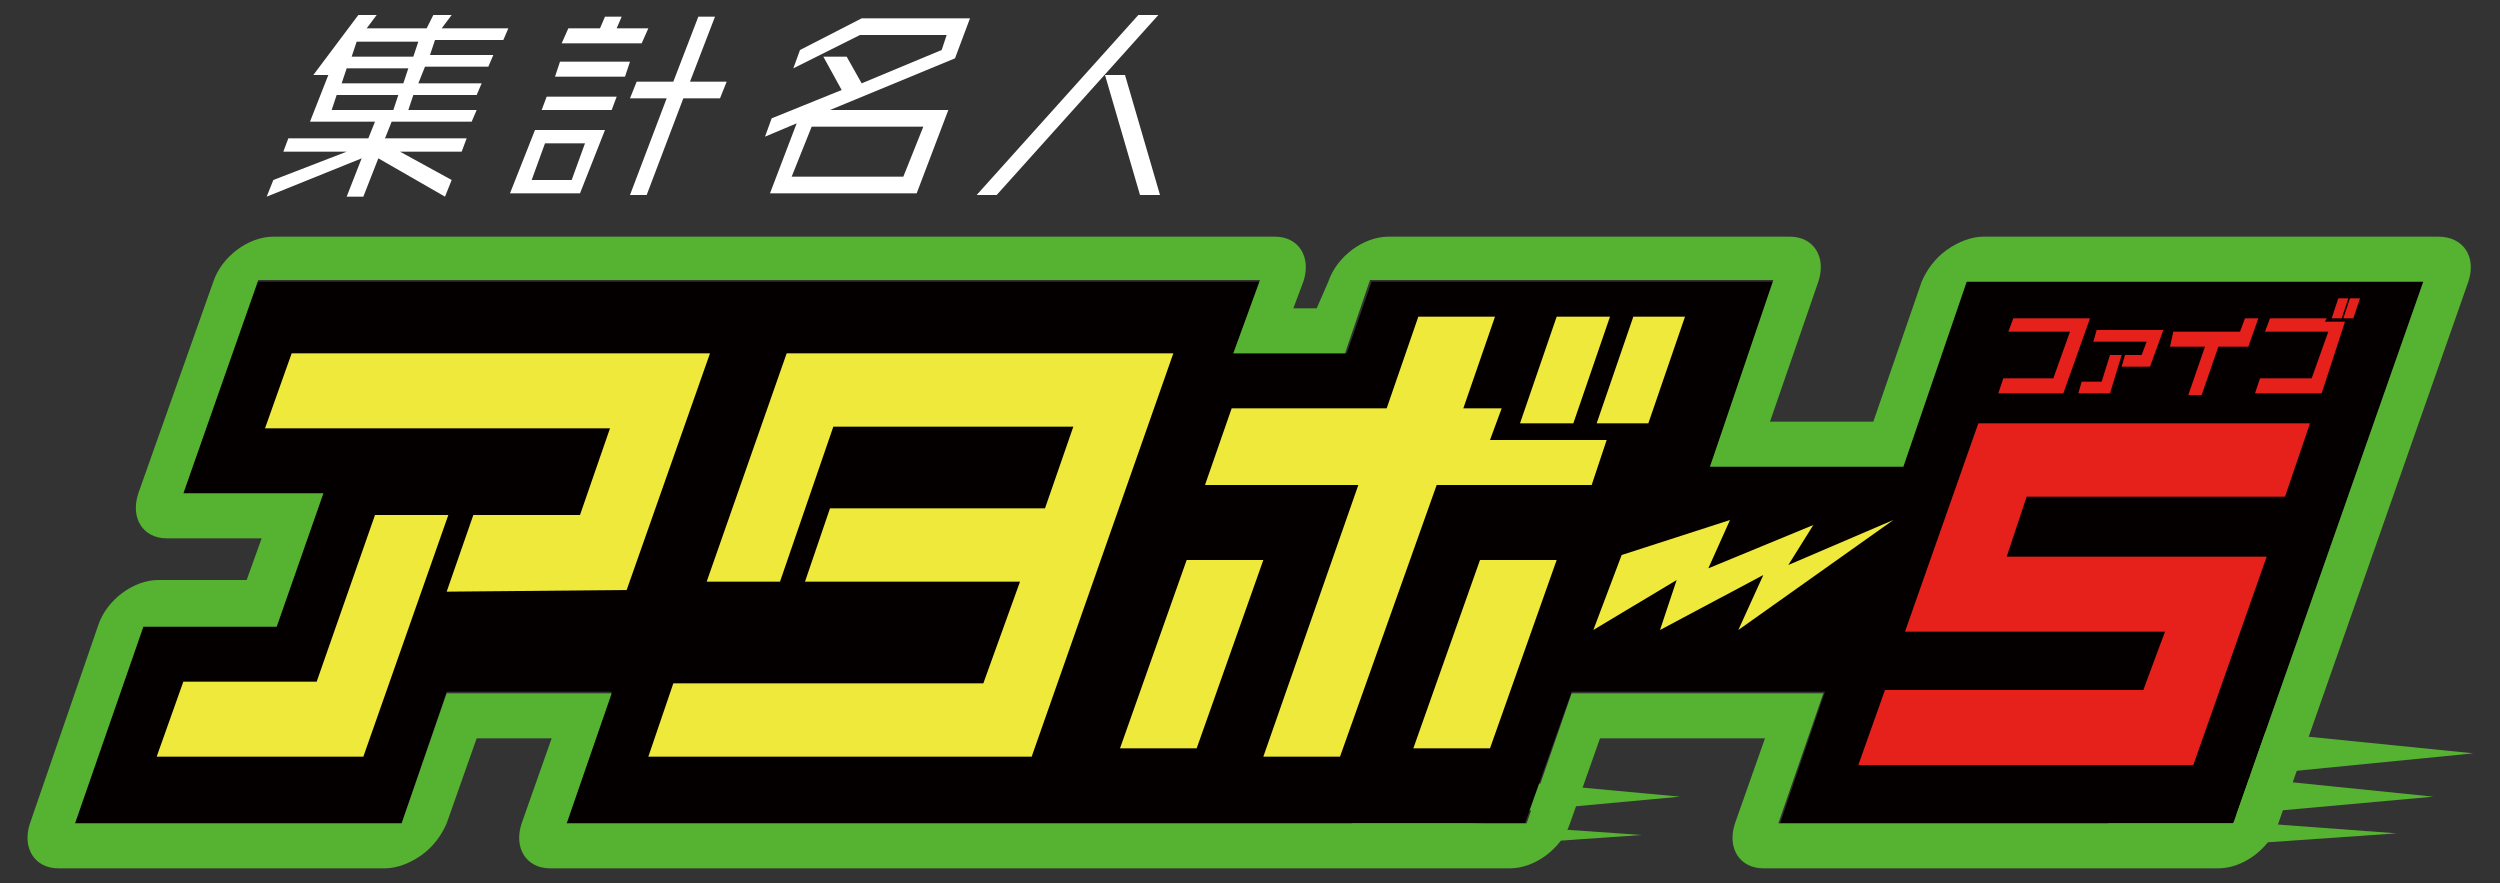
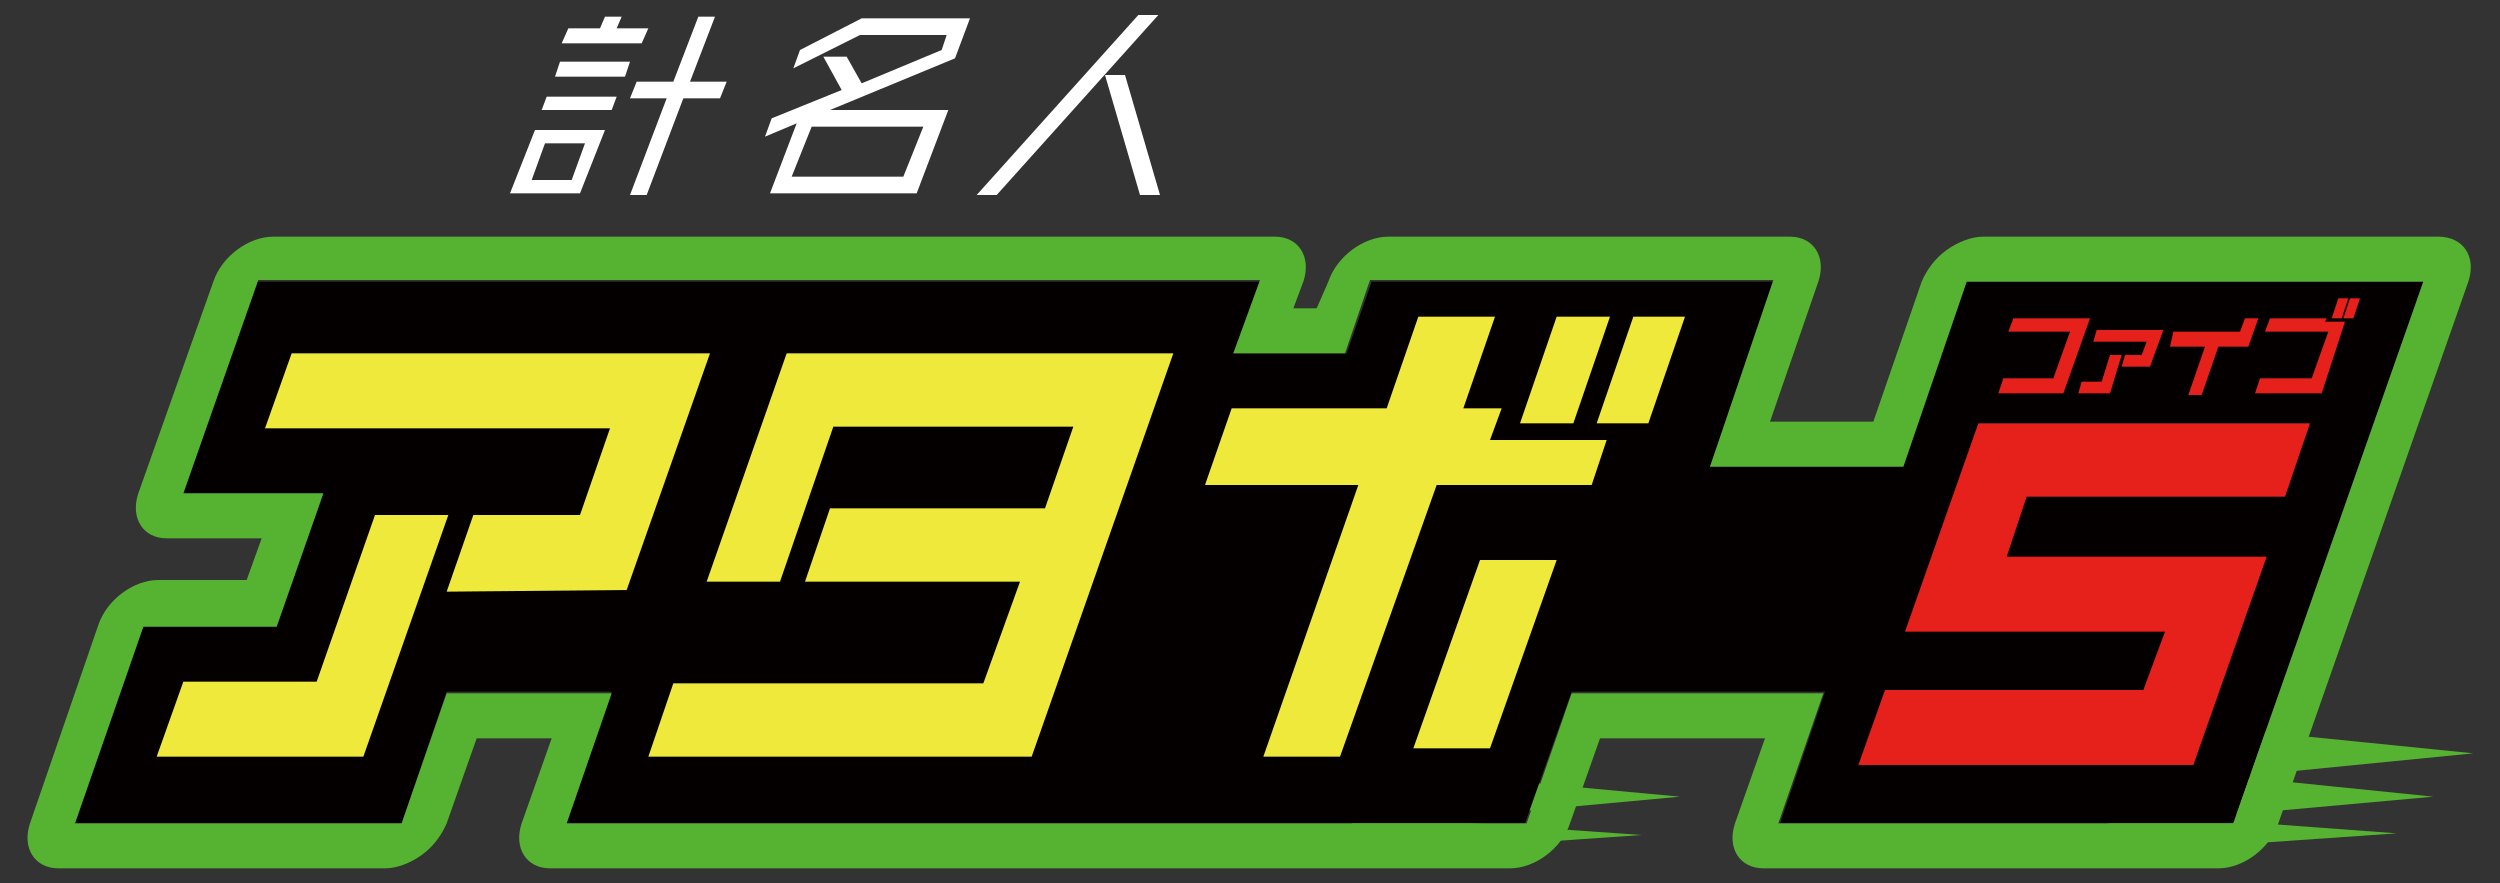
<svg xmlns="http://www.w3.org/2000/svg" version="1.1" id="レイヤー_1" x="0px" y="0px" viewBox="0 0 150 53" style="enable-background:new 0 0 150 53;" xml:space="preserve">
  <rect x="0" y="0" width="150" height="53" fill="#333333" stroke="none" />
  <style type="text/css">
	.st0{fill:#56B332;}
	.st1{fill:#040000;}
	.st2{fill:#EEE93A;}
	.st3{fill:#E6211C;}
	.text {fill:#ffffff;}
</style>
  <g>
    <polygon class="st0" points="134.2,46.6 148.4,45.2 122.6,42.6 122.6,47.8 128.7,47.2 128.7,48.9 126.5,48.8 126.5,51.2 143.8,50    131.6,49.1 146,47.8  " />
    <polygon class="st0" points="100.8,47.8 83.5,46.2 83.5,49.1 81.1,48.9 81.1,51.3 98.5,50.1 85.6,49.2  " />
    <g>
      <polygon class="st1" points="118,16.9 114.2,28 102.6,28 106.5,16.9 82.3,16.9 80.8,21.2 74,21.2 75.6,16.9 15.4,16.9 11,29.6     19.4,29.6 16.6,37.6 8.6,37.6 4.5,49.4 24.1,49.4 26.8,41.5 36.7,41.5 34,49.4 91.5,49.4 94.3,41.5 109.5,41.5 106.8,49.4     134,49.4 145.4,16.9   " />
      <path class="st0" d="M145.4,16.9L134,49.4h-27.3l2.7-7.8H94.3l-2.7,7.8H34l2.7-7.8h-9.9l-2.7,7.8H4.5l4.1-11.8h8l2.8-8H11    l4.5-12.8h60.1L74,21.2h6.7l1.5-4.4h24.2L102.6,28h11.6l3.8-11.1H145.4 M146.3,14.2H119c-0.7,0-1.5,0.3-2.2,0.8    c-0.7,0.5-1.2,1.2-1.5,1.9l-2.9,8.4h-6.2l2.9-8.4c0.5-1.5-0.3-2.7-1.7-2.7H83.3c-1.5,0-3.1,1.2-3.6,2.7L79,18.5h-1.4l0.6-1.6    c0.5-1.5-0.3-2.7-1.7-2.7H16.4c-1.5,0-3.1,1.2-3.6,2.7L8.3,29.6c-0.5,1.5,0.3,2.7,1.7,2.7h5.7l-0.9,2.5H9.5    c-1.5,0-3.1,1.2-3.6,2.7L1.8,49.4c-0.5,1.5,0.3,2.7,1.7,2.7h19.6c0.7,0,1.5-0.3,2.2-0.8c0.7-0.5,1.2-1.2,1.5-1.9l1.8-5.1h4.5    l-1.8,5.1c-0.5,1.5,0.3,2.7,1.7,2.7h57.6c1.5,0,3.1-1.2,3.6-2.7l1.8-5.1h9.9l-1.8,5.1c-0.5,1.5,0.3,2.7,1.7,2.7h27.3    c1.5,0,3.1-1.2,3.6-2.7l11.4-32.5C148.6,15.4,147.8,14.2,146.3,14.2L146.3,14.2z" />
    </g>
    <g>
      <path class="st2" d="M17.5,21.2l-1.6,4.5h20.7l-1.8,5.2h-6.4l-1.6,4.6l10.8-0.1l5-14.2H17.5z" />
      <path class="st2" d="M26.9,30.9l-4.4,0l-3.5,10h-8l-1.6,4.5h12.4L26.9,30.9z" />
    </g>
    <polygon class="st2" points="47.2,21.2 42.4,34.9 46.8,34.9 50,25.6 64.4,25.6 62.7,30.5 49.8,30.5 48.3,34.9 61.2,34.9 59,41    40.4,41 38.9,45.4 61.9,45.4 70.4,21.2  " />
    <g>
-       <polygon class="st2" points="75.8,33.6 71.2,33.6 67.2,44.9 71.8,44.9   " />
      <polygon class="st2" points="93.4,33.6 88.8,33.6 84.8,44.9 89.4,44.9   " />
    </g>
    <polygon class="st3" points="120.4,33.4 121.6,29.8 137.1,29.8 138.6,25.4 118.7,25.4 114.3,37.9 129.9,37.9 128.6,41.4    113.1,41.4 111.5,45.9 131.6,45.9 136,33.4  " />
    <polygon class="st2" points="96.4,26.4 89.4,26.4 90.1,24.5 87.8,24.5 89.7,19 85.1,19 83.2,24.5 73.9,24.5 72.3,29.1 81.5,29.1    75.8,45.4 80.4,45.4 86.2,29.1 95.5,29.1  " />
    <g>
      <polygon class="st2" points="94.4,25.4 91.2,25.4 93.4,19 96.6,19   " />
      <polygon class="st2" points="98.9,25.4 95.8,25.4 98,19 101.1,19   " />
    </g>
    <g>
      <polygon class="st3" points="120.8,19.1 120.5,19.9 124.2,19.9 123.2,22.7 120.2,22.7 119.9,23.6 123.8,23.6 125.4,19.1   " />
      <polygon class="st3" points="134.7,19.1 134.4,19.9 130.4,19.9 130.2,20.8 132.3,20.8 131.3,23.7 132.1,23.7 133.1,20.8     134.9,20.8 135.5,19.1   " />
      <g>
        <path class="st3" d="M125.8,19.8l-0.2,0.7h3.2l-0.3,0.8h-1l-0.2,0.7l1.7,0l0.8-2.2H125.8z" />
        <path class="st3" d="M127.3,21.3l-0.7,0l-0.5,1.6h-1.2l-0.2,0.7h1.9L127.3,21.3z" />
      </g>
      <g>
        <polygon class="st3" points="140.5,19.1 139.9,19.1 140.3,17.9 140.9,17.9    " />
        <polygon class="st3" points="141.2,19.1 140.6,19.1 141,17.9 141.6,17.9    " />
      </g>
      <polygon class="st3" points="139.5,19.3 139.6,19.1 136.2,19.1 135.9,19.9 139.7,19.9 138.7,22.7 135.6,22.7 135.3,23.6     139.3,23.6 140.7,19.3   " />
    </g>
    <g>
-       <path class="text" d="M22.7,9.5l-0.9,2.3h-1l0.9-2.3L16,11.8l0.4-1l4.4-1.7H17l0.3-0.8h4.8l0.4-1h-3.9l1.1-2.8h-0.9l2.7-3.6h1.1    l-0.6,0.8h3.6L26,0.9h1.1l-0.6,0.8h4l-0.3,0.7h-4.1l-0.3,0.9h3.8l-0.3,0.7h-3.8L25.1,5h3.8l-0.3,0.7h-3.8l-0.3,0.9h4.1l-0.3,0.7    h-4.8l-0.4,1H28l-0.3,0.8h-3.7l3.1,1.7l-0.4,1L22.7,9.5z M23.9,5.7h-3.7l-0.3,0.9h3.7L23.9,5.7z M24.5,4.1h-3.7L20.5,5h3.7    L24.5,4.1z M25.1,2.5h-3.7l-0.3,0.9h3.7L25.1,2.5z" />
      <path class="text" d="M30.6,11.6l1.5-3.8h4.2l-1.5,3.8H30.6z M35.1,8.6h-2.4l-0.8,2.2h2.4L35.1,8.6z M32.5,6.6l0.3-0.8H37l-0.3,0.8    H32.5z M33.3,4.6l0.3-0.9h4.2l-0.3,0.9H33.3z M33.7,2.6l0.4-0.9H36l0.3-0.7h1L37,1.7h1.9l-0.4,0.9H33.7z M41,5.9l-2.2,5.8h-1    l2.2-5.8h-2.2l0.4-1h2.2l1.5-3.9h1l-1.5,3.9h2.2l-0.4,1H41z" />
      <path class="text" d="M46.2,11.6l1.6-4.2l-1.9,0.8l0.4-1.1l4.2-1.7l-1.1-2h1.4l0.9,1.6L56.5,3l0.3-0.9h-5.2l-4,2L48,3l3.7-1.9h6.5    l-0.9,2.4l-7.5,3.1h7.1l-1.9,5H46.2z M55.4,7.6h-6.7l-1.2,3h6.7L55.4,7.6z" />
      <path class="text" d="M59.8,11.7h-1.2l9.7-10.8h1.2L59.8,11.7z M68.4,11.7l-2.1-7.2h1.2l2.1,7.2H68.4z" />
    </g>
-     <polygon class="st2" points="97.3,33.3 95.6,37.8 100.6,34.8 99.6,37.8 105.8,34.5 104.3,37.8 113.6,31.2 107.3,33.9 108.8,31.5    102.5,34.1 103.8,31.2  " />
  </g>
</svg>